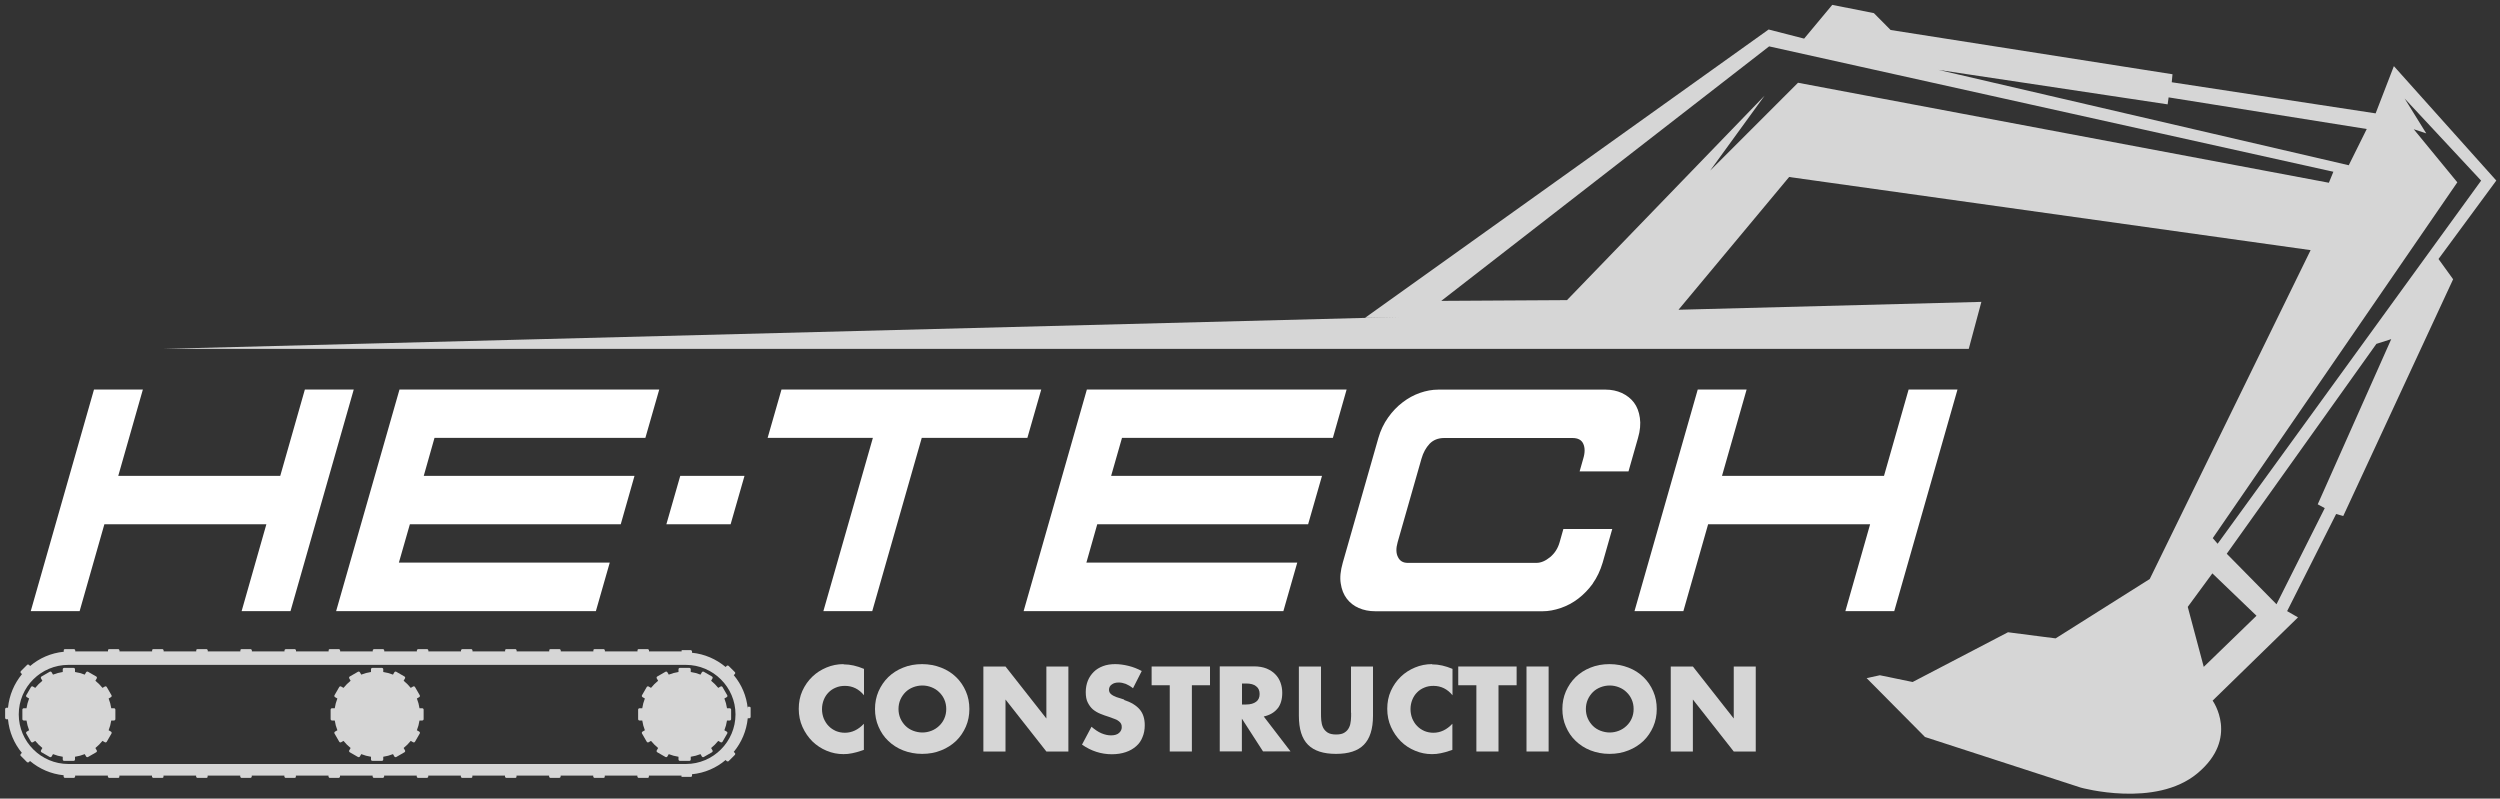
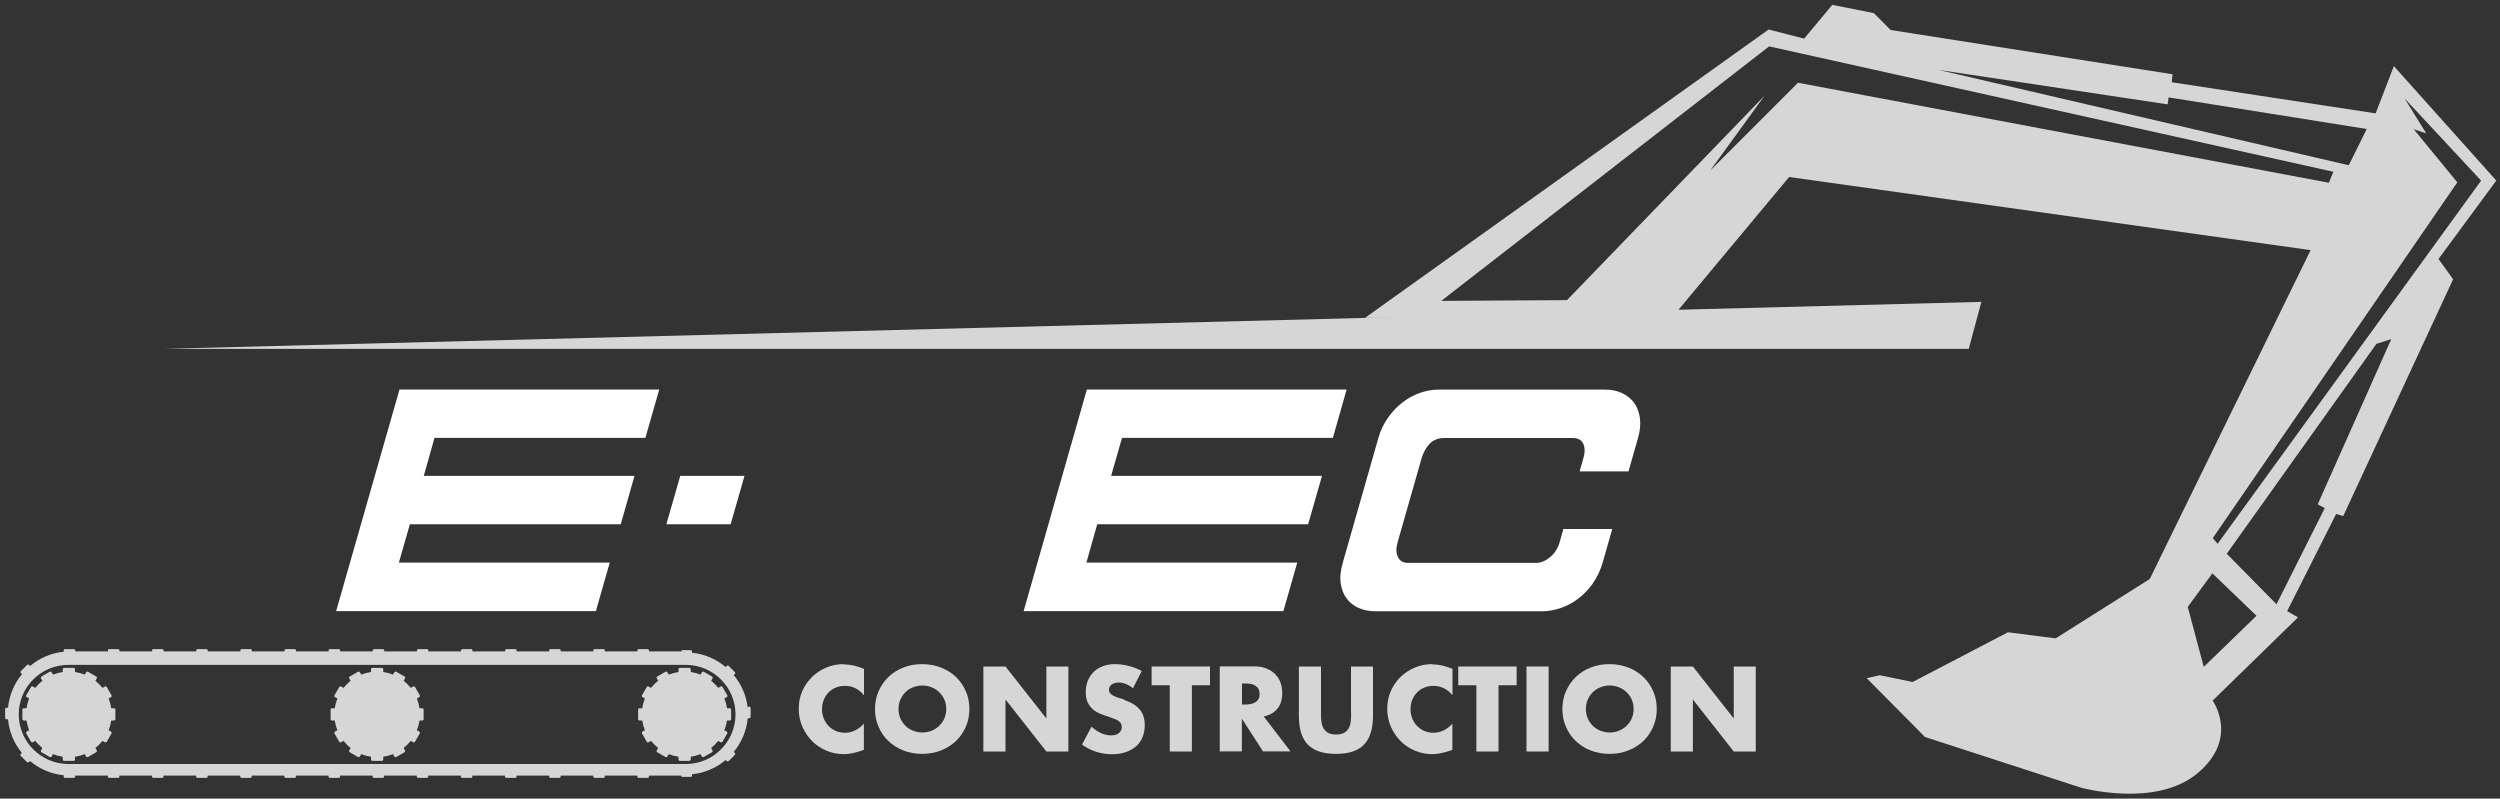
<svg xmlns="http://www.w3.org/2000/svg" id="Layer_1" data-name="Layer 1" viewBox="0 0 200 63.89">
  <rect x="0" y="0" width="200" height="63.89" fill="#333333" stroke="none" />
  <defs>
    <style>      .cls-1 {        opacity: .8;      }      .cls-1, .cls-2 {        fill: #fff;        stroke-width: 0px;      }    </style>
  </defs>
-   <polygon class="cls-2" points="8.35 41.94 21.31 41.94 19.33 48.89 23.24 48.89 28.3 31.16 24.39 31.16 22.42 38.07 9.46 38.07 11.43 31.16 7.52 31.16 2.46 48.89 6.37 48.89 8.35 41.94" />
  <polygon class="cls-2" points="51.63 35.03 52.74 31.16 31.96 31.16 26.89 48.89 47.67 48.89 48.78 45.01 31.91 45.01 32.79 41.94 49.66 41.94 50.76 38.07 33.9 38.07 34.76 35.03 51.63 35.03" />
  <polygon class="cls-2" points="59.56 38.07 54.42 38.07 53.31 41.94 58.45 41.94 59.56 38.07" />
-   <polygon class="cls-2" points="82.19 35.03 83.3 31.16 62.52 31.16 61.41 35.03 69.83 35.03 65.87 48.89 69.78 48.89 73.74 35.03 82.19 35.03" />
  <polygon class="cls-2" points="87.78 41.94 104.65 41.94 105.76 38.07 88.89 38.07 89.76 35.03 106.63 35.03 107.73 31.16 86.95 31.16 81.89 48.89 102.67 48.89 103.78 45.01 86.91 45.01 87.78 41.94" />
  <path class="cls-2" d="M127.42,46.68c.34-.48.6-1.03.79-1.66l.77-2.7h-3.91l-.3,1.06c-.14.49-.39.88-.76,1.19-.37.3-.73.46-1.1.46h-10.29c-.37,0-.63-.15-.78-.46-.16-.3-.17-.7-.03-1.19l1.91-6.69c.14-.49.36-.88.65-1.19.29-.3.68-.46,1.17-.46h10.25c.44,0,.73.15.87.46.14.3.15.7,0,1.19l-.29,1.02h3.91l.76-2.67c.17-.58.22-1.12.15-1.61-.07-.49-.23-.9-.47-1.22-.25-.33-.57-.58-.97-.77-.4-.18-.83-.27-1.29-.27h-13.4c-.49,0-.97.09-1.46.26-.49.17-.95.42-1.38.75-.44.33-.83.74-1.17,1.22-.35.49-.61,1.04-.78,1.64l-2.85,9.98c-.18.63-.24,1.19-.16,1.66.07.48.23.88.48,1.21.25.33.57.58.96.75.39.17.83.26,1.32.26h13.4c.46,0,.94-.09,1.44-.26.5-.17.97-.42,1.4-.75.43-.33.82-.73,1.17-1.21Z" />
-   <polygon class="cls-2" points="151.54 48.89 156.6 31.16 152.69 31.16 150.72 38.07 137.76 38.07 139.73 31.16 135.82 31.16 130.76 48.89 134.67 48.89 136.65 41.94 149.61 41.94 147.63 48.89 151.54 48.89" />
  <path class="cls-1" d="M199.7,14.44l-8.19-9.15-1.46,3.78-16.31-2.49.06-.64-22.55-3.54-1.34-1.35-3.33-.66-2.25,2.7-2.84-.73-32.28,23.06,2.75-.06-98.94,2.55h144.48l1.01-3.76-24.23.63,8.85-10.62,41.72,5.85-12.87,26.31-7.53,4.75-1.02-.13-2.79-.36-7.63,3.98-2.62-.54-1.06.23,4.67,4.71,12.47,4.05s5.97,1.66,9.33-1.15c3.37-2.81,1.21-5.81,1.21-5.81l6.83-6.66-.87-.5,3.92-7.77.57.16,8.79-18.94-1.17-1.62,4.62-6.27ZM173.41,8.35l.08-.56,15.85,2.53-1.44,2.9-32.83-7.63,18.35,2.76ZM143.84,6.62l-7.03,7.03,4.36-6-15.81,16.36-10.06.06,26.23-20.36,45.14,10.03-.36.88-42.47-8ZM196.58,14.58l-3.48-4.24,1,.33-1.73-2.79,6.12,6.57-21.08,29.05-.39-.45,19.57-28.47ZM176.3,53.35l-1.28-4.8,1.97-2.68,3.53,3.39-4.22,4.09ZM185.41,40.34l.57.31-3.86,7.69-3.98-4.04,11.97-16.79,1.19-.38-5.88,13.21Z" />
  <path class="cls-1" d="M59.82,56.7c-.09-1.02-.5-1.95-1.12-2.69l.1-.1s.04-.09,0-.13l-.52-.52s-.09-.04-.13,0l-.1.1c-.75-.63-1.68-1.04-2.69-1.14v-.12s-.04-.09-.09-.09h-.74s0,0,0,0h0s0,0,0,0h0s0,0,0,0h0s0,0,0,0h0s0,0,0,0h0s0,0,0,0h0s0,0,0,0h0s0,0,0,0h0s0,0,0,0h0s0,0,0,0h0s0,0,0,0h0s0,0,0,0h0s0,0,0,0h0s0,0,0,0h0s0,0,0,0h0s0,0,0,0h0s0,0,0,0h0s0,0,0,0h0s0,0,0,0h0s0,0,0,0h0s0,0,0,0h0s0,0,0,0h0s0,0,0,0h0s0,0,0,0h0s0,0,0,0h0v.1h-2.61v-.09s-.04-.09-.09-.09h-.74c-.05,0-.09.04-.09.09v.09h-2.61v-.09s-.04-.09-.09-.09h-.74c-.05,0-.09.04-.09.09v.09h-2.61v-.09s-.04-.09-.09-.09h-.74c-.05,0-.09.04-.09.09v.09h-2.61v-.09s-.04-.09-.09-.09h-.74c-.05,0-.09.04-.09.09v.09h-2.61v-.09s-.04-.09-.09-.09h-.74s-.09.04-.09.09v.09h-2.61v-.09s-.04-.09-.09-.09h-.74s-.09.04-.09.09v.09h-2.61v-.09s-.04-.09-.09-.09h-.74s-.09.04-.09.09v.09h-2.61v-.09s-.04-.09-.09-.09h-.74c-.05,0-.09.04-.09.09v.09h-2.61v-.09s-.04-.09-.09-.09h-.74s-.09.04-.09.09v.09h-2.61v-.09s-.04-.09-.09-.09h-.74c-.05,0-.09.04-.09.09v.09h-2.61v-.09s-.04-.09-.09-.09h-.74c-.05,0-.09.04-.09.09v.09h-2.61v-.09s-.04-.09-.09-.09h-.74c-.05,0-.09.04-.09.09v.09h-2.61v-.09s-.04-.09-.09-.09h-.74c-.05,0-.09.04-.09.09v.09h-2.62v-.09s-.04-.09-.09-.09h-.74c-.05,0-.09.04-.09.09v.12c-1.02.1-1.95.51-2.69,1.14l-.1-.1s-.09-.04-.13,0l-.52.52s-.04.09,0,.13l.1.1c-.62.75-1.02,1.68-1.12,2.69h-.14s-.09.04-.09.09v.74s.04.09.09.09h.14c.09,1.02.5,1.95,1.11,2.69l-.1.1s-.04.09,0,.13l.52.52s.09.03.13,0l.1-.1c.75.63,1.68,1.04,2.69,1.14v.12s.04.09.09.09h.74s.09-.04.09-.09v-.09h2.62v.09s.04.09.09.09h.74c.05,0,.09-.04.09-.09v-.09h2.61v.09s.04.09.09.09h.74c.05,0,.09-.04.09-.09v-.09h2.61v.09s.04.09.09.09h.74c.05,0,.09-.04.09-.09v-.09h2.61v.09s.04.09.09.09h.74s.09-.04.09-.09v-.09h2.61v.09s.04.09.09.09h.74c.05,0,.09-.04.09-.09v-.09h2.61v.09s.04.09.09.09h.74s.09-.04.09-.09v-.09h2.61v.09s.04.09.09.09h.74s.09-.04.09-.09v-.09h2.61v.09s.04.09.09.09h.74s.09-.04.09-.09v-.09h2.61v.09s.04.09.09.09h.74c.05,0,.09-.04.09-.09v-.09h2.61v.09s.04.09.09.09h.74c.05,0,.09-.04.09-.09v-.09h2.61v.09s.04.09.09.09h.74s.09-.04.09-.09v-.09h2.61v.09s.04.09.09.09h.74c.05,0,.09-.04.09-.09v-.09h2.61v.09s.04.09.09.09h.74c.05,0,.09-.04.09-.09v-.09h2.61v.09h0s0,0,0,0h0s0,.01,0,.01h0s0,0,0,0h0s0,0,0,0h0s0,0,0,0h0s0,0,0,0h0s0,0,0,0h0s0,0,0,0h0s0,0,0,0h0s0,0,0,0h0s0,0,0,0h0s0,0,0,0h0s0,0,0,0h0s0,0,0,0h0s0,0,0,0h0s0,0,0,0h0s0,0,0,0h0s0,0,0,0h0s0,0,0,0h0s0,0,0,0h0s0,0,0,0h0s0,0,0,0h0s0,0,0,0h0s0,0,0,0h.01s0,0,0,0h.74c.05,0,.09-.04.09-.09v-.12c1.02-.1,1.95-.51,2.69-1.14l.1.1s.09.03.13,0l.52-.52s.04-.09,0-.13l-.1-.1c.62-.75,1.02-1.68,1.12-2.69h.14s.09-.04.09-.09v-.74c0-.05-.04-.09-.09-.09h-.14ZM54.87,61.12H5.47c-2.18,0-3.97-1.78-3.97-3.97s1.78-3.96,3.97-3.96h49.4c2.18,0,3.97,1.78,3.97,3.96s-1.78,3.97-3.97,3.97Z" />
  <path class="cls-1" d="M9.12,56.66h-.22c-.04-.27-.11-.53-.21-.78l.19-.11c.05-.03.07-.1.04-.15l-.38-.66c-.03-.05-.1-.07-.15-.04l-.19.11c-.17-.21-.36-.4-.57-.57l.11-.19c.03-.05.01-.12-.04-.15l-.66-.38c-.05-.03-.12-.01-.15.04l-.11.19c-.25-.1-.51-.17-.78-.21v-.22c0-.06-.05-.11-.11-.11h-.76c-.06,0-.11.05-.11.11v.22c-.27.04-.53.11-.78.21l-.11-.19c-.03-.05-.1-.07-.15-.04l-.66.38c-.05.03-.07.1-.04.15l.11.19c-.21.17-.4.36-.57.57l-.19-.11c-.05-.03-.12-.01-.15.04l-.38.66c-.03.05-.01.12.04.15l.19.11c-.1.25-.17.51-.21.78h-.22c-.06,0-.11.05-.11.11v.76c0,.06.05.11.11.11h.22c.04.27.11.53.21.78l-.19.11c-.05.03-.07.1-.04.15l.38.66c.03.05.1.07.15.04l.19-.11c.17.21.36.4.57.57l-.11.19c-.03.05-.01.12.04.15l.66.38c.05.03.12.01.15-.04l.11-.19c.25.1.51.17.78.21v.22c0,.06.05.11.11.11h.76c.06,0,.11-.05.11-.11v-.22c.27-.04.53-.11.78-.21l.11.19c.03.05.1.07.15.04l.66-.38c.05-.03.07-.1.04-.15l-.11-.19c.21-.17.4-.36.57-.57l.19.11c.05.03.12.01.15-.04l.38-.66c.03-.05.01-.12-.04-.15l-.19-.11c.1-.25.17-.51.21-.78h.22c.06,0,.11-.05.11-.11v-.76c0-.06-.05-.11-.11-.11Z" />
  <path class="cls-1" d="M33.78,56.66h-.22c-.04-.27-.11-.53-.21-.78l.19-.11c.05-.03.07-.1.04-.15l-.38-.66c-.03-.05-.1-.07-.15-.04l-.19.11c-.17-.21-.36-.4-.57-.57l.11-.19c.03-.05.01-.12-.04-.15l-.66-.38c-.05-.03-.12-.01-.15.04l-.11.19c-.25-.1-.51-.17-.78-.21v-.22c0-.06-.05-.11-.11-.11h-.76c-.06,0-.11.05-.11.11v.22c-.27.04-.53.11-.78.21l-.11-.19c-.03-.05-.1-.07-.15-.04l-.66.38c-.05.03-.07.1-.04.15l.11.19c-.21.17-.4.36-.57.57l-.19-.11c-.05-.03-.12-.01-.15.04l-.38.66c-.03.05-.01.12.04.15l.19.11c-.1.25-.17.51-.21.78h-.22c-.06,0-.11.05-.11.11v.76c0,.06.05.11.11.11h.22c.04.27.11.53.21.78l-.19.11c-.05.03-.07.1-.04.15l.38.66c.03.05.1.07.15.04l.19-.11c.17.21.36.4.57.57l-.11.19c-.03.05-.01.12.04.15l.66.38c.05.03.12.01.15-.04l.11-.19c.25.1.51.17.78.21v.22c0,.06.05.11.11.11h.76c.06,0,.11-.05.11-.11v-.22c.27-.04.53-.11.78-.21l.11.19c.03.05.1.07.15.04l.66-.38c.05-.03.07-.1.04-.15l-.11-.19c.21-.17.4-.36.57-.57l.19.11c.05.03.12.01.15-.04l.38-.66c.03-.05.01-.12-.04-.15l-.19-.11c.1-.25.17-.51.21-.78h.22c.06,0,.11-.05.11-.11v-.76c0-.06-.05-.11-.11-.11Z" />
  <path class="cls-1" d="M57.46,55.03c-.17-.21-.36-.4-.57-.57l.11-.19c.03-.05.01-.12-.04-.15l-.66-.38c-.05-.03-.12-.01-.15.04l-.11.19c-.25-.1-.51-.17-.78-.21v-.22c0-.06-.05-.11-.11-.11h-.76c-.06,0-.11.05-.11.11v.22c-.27.04-.53.11-.78.21l-.11-.19c-.03-.05-.1-.07-.15-.04l-.66.38c-.05.03-.07.1-.04.15l.11.19c-.21.17-.4.36-.57.57l-.19-.11c-.05-.03-.12-.01-.15.04l-.38.66c-.03.05-.01.12.04.15l.19.11c-.1.25-.17.51-.21.78h-.22c-.06,0-.11.05-.11.11v.76c0,.06.05.11.11.11h.22c.04.27.11.53.21.78l-.19.11c-.05.03-.07.1-.04.15l.38.66c.03.05.1.07.15.04l.19-.11c.17.21.36.4.57.57l-.11.19c-.03.05-.01.12.04.15l.66.38c.05.03.12.01.15-.04l.11-.19c.25.1.51.17.78.21v.22c0,.06.05.11.11.11h.76c.06,0,.11-.05.11-.11v-.22c.27-.04.53-.11.78-.21l.11.19c.03.05.1.07.15.04l.66-.38c.05-.03.07-.1.04-.15l-.11-.19c.21-.17.4-.36.57-.57l.19.11c.05.03.12.01.15-.04l.38-.66c.03-.05.01-.12-.04-.15l-.19-.11c.1-.25.17-.51.21-.78h.22c.06,0,.11-.05.11-.11v-.76c0-.06-.05-.11-.11-.11h-.22c-.04-.27-.11-.53-.21-.78l.19-.11c.05-.03.07-.1.04-.15l-.38-.66c-.03-.05-.1-.07-.15-.04l-.19.11Z" />
  <path class="cls-1" d="M67.48,53.13c-.48,0-.93.09-1.36.27-.43.18-.81.42-1.14.74-.33.32-.59.69-.79,1.13-.2.44-.29.92-.29,1.44s.1,1.01.3,1.45c.2.44.46.82.79,1.15.33.32.71.57,1.14.75.43.18.88.27,1.35.27.23,0,.46-.02.69-.07.23-.04.49-.12.76-.21l.18-.06v-2.09c-.45.48-.96.72-1.52.72-.26,0-.5-.05-.72-.14-.22-.1-.42-.23-.58-.4-.17-.17-.29-.37-.39-.6-.09-.23-.14-.48-.14-.75s.05-.51.14-.74c.09-.23.22-.43.38-.59.16-.17.36-.3.58-.39.23-.1.47-.14.74-.14.6,0,1.11.25,1.52.75v-2.11c-.29-.12-.56-.21-.83-.27-.26-.06-.53-.09-.8-.09Z" />
  <path class="cls-1" d="M76.49,54.17c-.33-.32-.73-.58-1.2-.76-.46-.18-.97-.28-1.52-.28s-1.06.09-1.52.28c-.46.18-.86.44-1.19.76-.33.32-.59.71-.78,1.14-.19.44-.28.91-.28,1.41s.09.98.28,1.41c.19.44.44.82.78,1.14.33.32.73.58,1.19.76.46.18.97.28,1.52.28s1.05-.09,1.52-.28c.46-.18.86-.44,1.2-.76.33-.32.59-.71.78-1.14.19-.44.28-.91.28-1.41s-.09-.98-.28-1.41c-.19-.44-.45-.82-.78-1.14ZM75.55,57.47c-.1.23-.24.43-.42.6-.18.17-.38.3-.61.39-.23.09-.48.14-.73.14s-.5-.05-.74-.14c-.23-.09-.44-.22-.61-.39-.17-.17-.31-.37-.41-.6-.1-.23-.15-.48-.15-.75s.05-.52.15-.75c.1-.23.24-.43.41-.6.17-.17.38-.3.61-.39.23-.09.48-.14.74-.14s.5.05.73.14c.23.09.44.22.61.39.18.17.32.37.42.6.1.23.15.48.15.75s-.05.52-.15.75Z" />
  <polygon class="cls-1" points="83.71 57.48 80.44 53.32 78.67 53.32 78.67 60.12 80.44 60.12 80.44 55.96 83.71 60.12 85.47 60.12 85.47 53.32 83.71 53.32 83.71 57.48" />
  <path class="cls-1" d="M89.95,55.97c-.14-.05-.29-.09-.44-.14-.15-.04-.28-.09-.4-.15-.12-.06-.21-.12-.28-.2-.07-.08-.11-.18-.11-.3,0-.17.07-.32.22-.42.14-.11.33-.16.56-.16.18,0,.37.04.56.11.19.08.38.19.58.35l.7-1.38c-.34-.18-.69-.32-1.06-.41-.37-.09-.72-.14-1.06-.14-.36,0-.69.05-.98.16-.29.11-.54.26-.74.46-.2.2-.36.43-.47.7-.11.27-.17.58-.17.92s.05.62.16.83c.11.22.24.4.41.55.17.14.37.26.59.35.22.09.44.17.67.24.19.07.36.13.49.18.14.05.25.11.33.18.08.06.14.13.18.21.04.08.05.16.05.27,0,.17-.07.32-.21.45-.14.13-.36.2-.65.2-.25,0-.51-.06-.77-.17-.26-.11-.52-.29-.79-.52l-.76,1.43c.73.51,1.53.77,2.39.77.41,0,.79-.06,1.11-.17.33-.11.6-.27.83-.47.23-.2.4-.44.51-.73.12-.28.18-.6.18-.95,0-.52-.13-.94-.4-1.26-.27-.32-.69-.58-1.27-.77Z" />
  <polygon class="cls-1" points="92.13 54.82 93.58 54.82 93.58 60.12 95.35 60.12 95.35 54.82 96.8 54.82 96.8 53.32 92.13 53.32 92.13 54.82" />
  <path class="cls-1" d="M102.21,56.68c.25-.32.37-.74.37-1.26,0-.29-.05-.56-.14-.81-.09-.25-.23-.48-.42-.67-.18-.19-.42-.34-.7-.46-.28-.11-.61-.17-.99-.17h-2.75v6.8h1.77v-2.62l1.69,2.62h2.2l-2.14-2.79c.49-.11.86-.33,1.11-.65ZM100.49,56.14c-.19.14-.45.22-.8.22h-.33v-1.68h.33c.35,0,.62.07.8.22.19.14.28.35.28.62s-.09.48-.28.62Z" />
  <path class="cls-1" d="M108.09,57.02c0,.2,0,.4-.02.61-.02.21-.06.4-.14.56-.08.17-.2.31-.36.41-.16.11-.39.16-.68.16s-.52-.05-.69-.16c-.16-.11-.28-.24-.36-.41-.08-.17-.12-.36-.14-.56-.02-.21-.02-.41-.02-.61v-3.7h-1.77v3.94c0,1.06.24,1.83.73,2.32.49.49,1.23.73,2.24.73s1.75-.24,2.23-.73c.48-.49.73-1.26.73-2.32v-3.94h-1.76v3.7Z" />
  <path class="cls-1" d="M114.56,53.13c-.48,0-.93.09-1.36.27-.43.18-.81.42-1.14.74-.33.32-.59.69-.79,1.13-.2.44-.29.92-.29,1.44s.1,1.01.3,1.45c.2.44.46.82.79,1.15s.71.57,1.14.75c.43.18.88.27,1.35.27.23,0,.46-.02.69-.07.23-.04.49-.12.76-.21l.18-.06v-2.09c-.45.48-.96.72-1.52.72-.26,0-.5-.05-.72-.14-.22-.1-.42-.23-.58-.4-.17-.17-.29-.37-.39-.6-.09-.23-.14-.48-.14-.75s.05-.51.14-.74c.09-.23.22-.43.38-.59.16-.17.36-.3.58-.39.23-.1.47-.14.74-.14.6,0,1.11.25,1.52.75v-2.11c-.29-.12-.56-.21-.83-.27-.26-.06-.53-.09-.8-.09Z" />
  <polygon class="cls-1" points="116.66 54.82 118.11 54.82 118.11 60.12 119.88 60.12 119.88 54.82 121.33 54.82 121.33 53.32 116.66 53.32 116.66 54.82" />
  <rect class="cls-1" x="122.12" y="53.32" width="1.77" height="6.8" />
  <path class="cls-1" d="M131.48,54.17c-.33-.32-.73-.58-1.2-.76-.46-.18-.97-.28-1.52-.28s-1.06.09-1.52.28c-.46.18-.86.44-1.19.76-.33.32-.59.71-.78,1.14-.19.44-.28.91-.28,1.41s.09.98.28,1.41c.19.44.44.82.78,1.14.33.32.73.58,1.19.76.46.18.97.28,1.52.28s1.05-.09,1.52-.28c.46-.18.86-.44,1.2-.76.33-.32.59-.71.78-1.14.19-.44.28-.91.28-1.41s-.09-.98-.28-1.41c-.19-.44-.45-.82-.78-1.14ZM130.54,57.47c-.1.23-.24.43-.42.6-.18.17-.38.3-.61.39-.23.09-.48.14-.73.14s-.5-.05-.74-.14c-.23-.09-.44-.22-.61-.39-.17-.17-.31-.37-.41-.6-.1-.23-.15-.48-.15-.75s.05-.52.15-.75c.1-.23.24-.43.41-.6.17-.17.38-.3.61-.39.23-.09.48-.14.74-.14s.5.05.73.14c.23.09.44.22.61.39.18.17.32.37.42.6.1.23.15.48.15.75s-.05.52-.15.75Z" />
  <polygon class="cls-1" points="138.7 57.48 135.43 53.32 133.66 53.32 133.66 60.12 135.43 60.12 135.43 55.96 138.7 60.12 140.46 60.12 140.46 53.32 138.7 53.32 138.7 57.48" />
</svg>